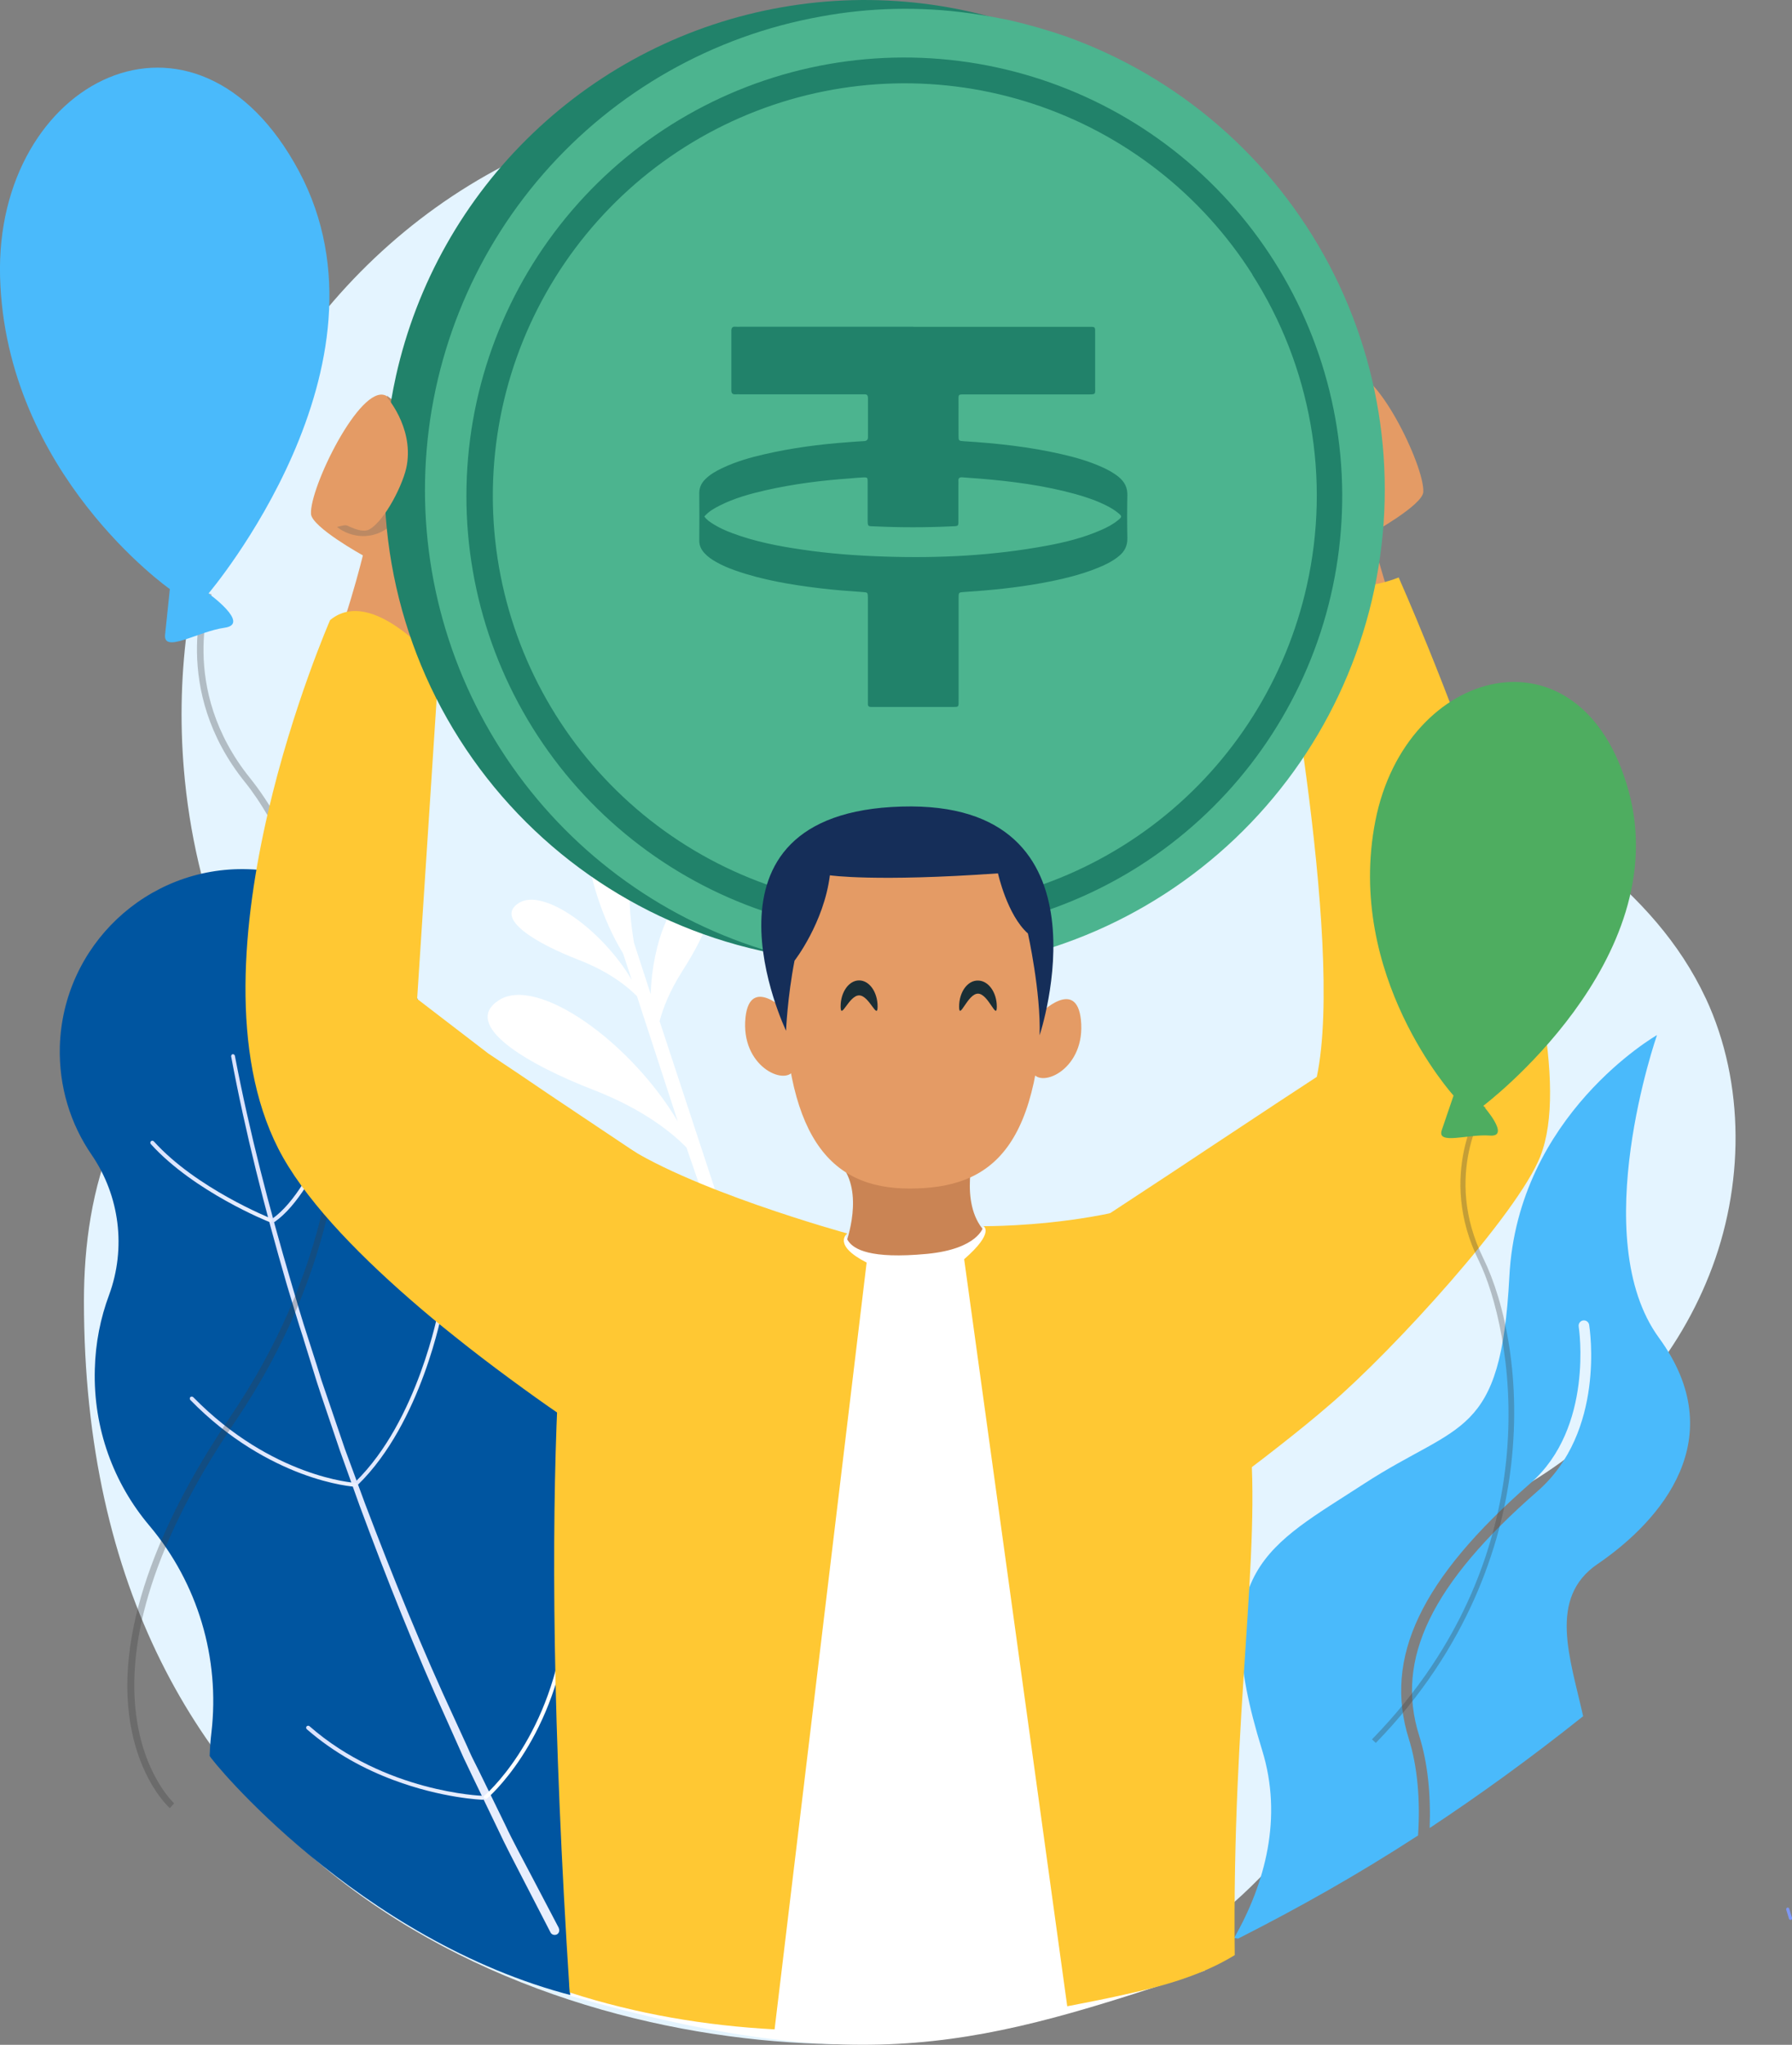
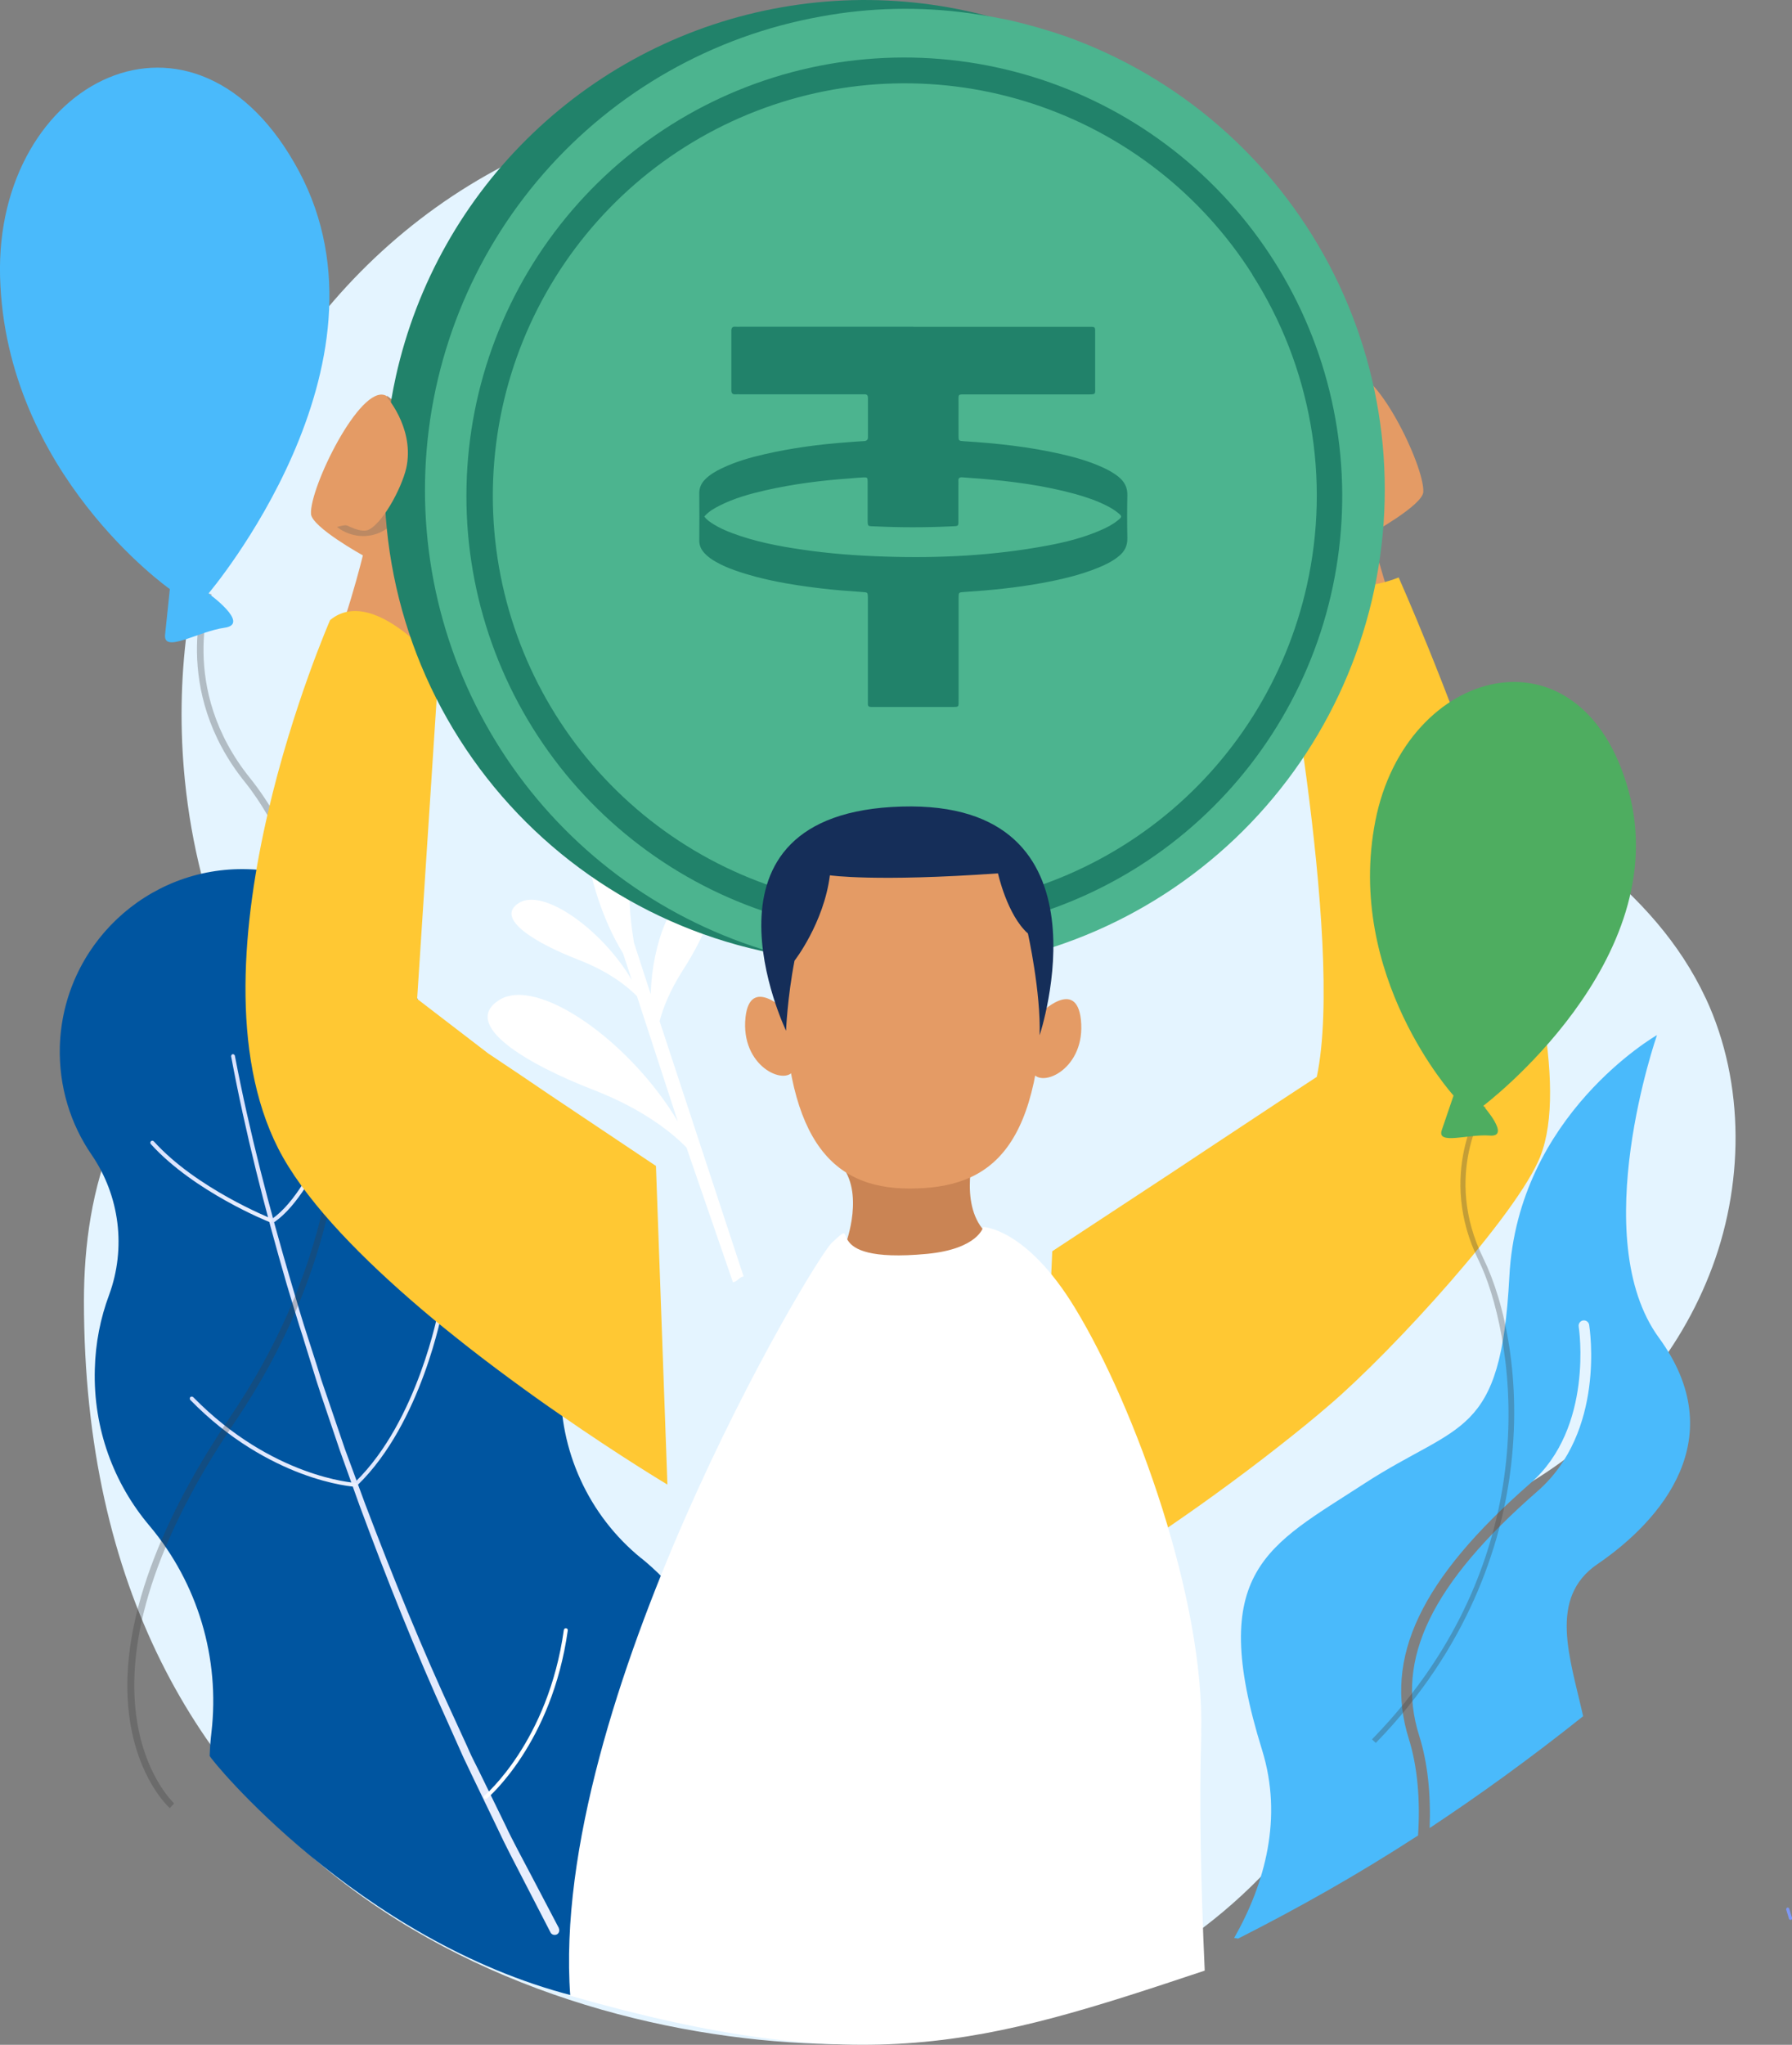
<svg xmlns="http://www.w3.org/2000/svg" xmlns:xlink="http://www.w3.org/1999/xlink" id="Capa_1" data-name="Capa 1" viewBox="0 0 245.3 279.81">
  <rect x="0" y="0" width="245.3" height="279.81" fill="#808080" stroke="none" />
  <defs>
    <linearGradient id="Degradado_sin_nombre_6" data-name="Degradado sin nombre 6" x1="-2497.01" y1="7063.09" x2="-2452.08" y2="7063.09" gradientTransform="matrix(1 0 0 -1 2528.65 7267.61)" gradientUnits="userSpaceOnUse">
      <stop offset="0" stop-color="#dae3fe" />
      <stop offset="1" stop-color="#e9effd" />
    </linearGradient>
    <linearGradient id="Degradado_sin_nombre_6-2" data-name="Degradado sin nombre 6" x1="-2487.5" y1="7111.26" x2="-2483.88" y2="7109.89" xlink:href="#Degradado_sin_nombre_6" />
    <linearGradient id="Degradado_sin_nombre_6-3" data-name="Degradado sin nombre 6" x1="-2508.82" y1="7109.36" x2="-2490.7" y2="7102.54" xlink:href="#Degradado_sin_nombre_6" />
    <linearGradient id="Degradado_sin_nombre_6-4" data-name="Degradado sin nombre 6" x1="-2475.44" y1="7077.07" x2="-2472.03" y2="7075.79" xlink:href="#Degradado_sin_nombre_6" />
    <linearGradient id="Degradado_sin_nombre_6-5" data-name="Degradado sin nombre 6" x1="-2503.37" y1="7074.43" x2="-2479.37" y2="7065.4" xlink:href="#Degradado_sin_nombre_6" />
    <linearGradient id="Degradado_sin_nombre_6-6" data-name="Degradado sin nombre 6" x1="-2486.74" y1="7026.4" x2="-2462.31" y2="7026.4" xlink:href="#Degradado_sin_nombre_6" />
    <style>
      .cls-12,.cls-13,.cls-20,.cls-21,.cls-3,.cls-4,.cls-5{stroke-width:0}.cls-3{fill:#e49b65}.cls-4{fill:#1a2e35}.cls-5{fill:#ffc833}.cls-13{isolation:isolate}.cls-12{fill:#4abafb}.cls-13,.cls-22{opacity:.55}.cls-13{fill:#3a3a3a}.cls-20{fill:#fff}.cls-21{fill:#21826a}
    </style>
  </defs>
  <path d="M233.5 136.62c-7.22-15.44-22.14-23.76-36.04-33.35-5.35-3.68-17.44-26.88-19.31-32.7-3.12-9.59-7.78-18.33-13.67-25.93-16.28-20.97-41.89-33.12-69.23-30C65.03 18.09 40.7 39.2 30.3 67.24c-4.52 12.18-6.39 25.66-4.99 39.56.89 8.85 3.06 17.26 6.3 24.98.8 1.9.8 4.04.03 5.94v.03c-15.78 8.49-20.15 25.07-20.15 40.27 0 79.24 63.35 101.72 104.53 101.72s74.58-29.46 74.58-65.82c0-1.1-.03-2.17-.09-3.27 6.69-1.57 13.13-4.19 19.08-7.84 10.64-6.51 19.64-16.34 24.39-28.36 4.78-11.97 4.96-26.17-.48-37.84Z" style="fill:#e4f4ff;stroke-width:0" />
  <path d="M87.76 213.22c-7.19-5.85-11.26-14.76-10.99-24.03.27-9.5-3.65-18.18-10.1-24.21-5.62-5.26-8.68-12.65-8.47-20.32.39-13.81-10.46-25.3-24.28-25.72-13.79-.42-25.32 10.46-25.73 24.26-.15 5.49 1.46 10.63 4.37 14.85 3.83 5.61 4.72 12.74 2.38 19.13-1.19 3.18-1.87 6.59-1.96 10.16-.24 8.14 2.59 15.65 7.46 21.42 6.63 7.87 9.69 18.12 8.5 28.33-.12 1.04-.21 2.11-.24 3.18 0 .36 20.29 25.31 49.83 32.85 12.48-5.44 22.2-16.25 22.61-30.74.33-11.73-4.93-22.3-13.37-29.17Z" style="fill:#0055a0;stroke-width:0" />
  <path d="m41.56 183.28 1.19 3.83.59 1.9.62 1.9 2.56 7.57 2.7 7.54c3.71 10.01 7.64 19.93 12.06 29.64l1.63 3.65c.27.59.53 1.22.83 1.81l.86 1.81 3.48 7.22c1.13 2.44 2.38 4.78 3.6 7.16l3.68 7.13c.15.3.53.42.86.27.3-.15.42-.53.27-.86v-.03l-3.71-7.07c-1.22-2.35-2.53-4.69-3.65-7.1l-3.51-7.19-.89-1.78c-.3-.59-.56-1.22-.83-1.81l-1.66-3.62c-4.49-9.65-8.5-19.54-12.27-29.49l-2.76-7.49-2.58-7.57-.65-1.9-.59-1.9-1.22-3.8c-.83-2.52-1.57-5.08-2.32-7.63-3-10.22-5.7-20.55-7.7-31.01-.03-.12-.15-.21-.3-.21-.12.03-.21.15-.21.3 1.96 10.51 4.61 20.85 7.58 31.1.77 2.52 1.52 5.11 2.35 7.63Z" style="fill:url(#Degradado_sin_nombre_6);stroke-width:0" />
  <path d="M37.34 167.24c-.06-.03-.09-.06-.12-.09-.09-.12-.06-.3.06-.39 6.03-4.19 10.79-19.66 10.85-19.81.03-.15.18-.21.33-.18.15.06.21.18.18.33-.21.65-4.87 15.8-11.05 20.11-.06.03-.15.06-.24.03Z" style="fill:url(#Degradado_sin_nombre_6-2);stroke-width:0" />
  <path d="M36.86 167.21s-.03 0 0 0c-.12-.03-10.31-4.13-16.22-10.66-.09-.12-.09-.27.03-.39.12-.09.27-.09.39.03 5.82 6.45 15.93 10.49 16.02 10.54.15.06.21.21.15.36-.09.12-.24.18-.36.12Z" style="fill:url(#Degradado_sin_nombre_6-3);stroke-width:0" />
  <path d="M48.75 203.21s-.06-.03-.09-.06c-.09-.12-.09-.27 0-.39 8.56-8.35 11.38-23.52 11.41-23.67.03-.15.18-.24.3-.21.15.03.24.18.21.3-.03.15-2.85 15.47-11.56 23.97-.09.06-.18.09-.27.06Z" style="fill:url(#Degradado_sin_nombre_6-4);stroke-width:0" />
  <path d="M41.23 201.64c-4.22-1.6-9.78-4.54-15.18-10.07-.09-.12-.09-.27 0-.39.12-.09.27-.09.39 0 10.82 11.02 22.08 11.73 22.2 11.73.15 0 .27.12.27.27s-.12.27-.27.27c-.09 0-3.06-.18-7.4-1.81Z" style="fill:url(#Degradado_sin_nombre_6-5);stroke-width:0" />
-   <path d="M53.86 243.58c6.66 2.5 12.12 2.7 12.21 2.7.15 0 .27-.12.27-.27s-.12-.27-.27-.27c-.12 0-13.37-.47-23.71-9.53-.12-.09-.27-.09-.39.03-.09.12-.09.27.03.39 3.83 3.33 8.02 5.52 11.86 6.95Z" style="fill:url(#Degradado_sin_nombre_6-6);stroke-width:0" />
  <path class="cls-20" d="M66.4 246.13c.09.03.18.03.27-.03.09-.06 8.88-7.51 11.05-22.99.03-.15-.09-.3-.24-.3-.15-.03-.27.09-.3.24-2.14 15.27-10.79 22.6-10.87 22.66-.12.09-.12.27-.03.39.03 0 .09.03.12.03Z" />
  <path class="cls-12" d="M218.65 214.05c8.88-6.06 18.42-17.32 8.44-30.98-9.98-13.66-.27-41.43-.27-41.43s-19.08 10.9-20.21 33.06c-1.16 22.16-6.77 19.81-19.88 28.33-13.1 8.52-21.63 11.82-13.96 36.47 2.85 9.21.42 18.21-3.83 25.69l.54.09c8.2-4.16 16.25-8.67 24.63-14.11.33-4.87-.09-9.48-1.25-13.19-3.51-11.11 1.63-21.92 16.64-35.02 8.71-7.6 6.63-21.29 6.6-21.44-.06-.39.21-.77.6-.83.39-.06.77.21.83.59.09.59 2.26 14.64-7.07 22.78-14.5 12.65-19.52 22.96-16.19 33.47 1.16 3.65 1.6 7.99 1.43 12.62 6.65-4.4 13.58-9.38 21.01-15.3-1.78-7.99-4.84-16.16 1.96-20.82Z" />
  <path d="M244.5 261.28c0-.09.06-.21.15-.24.12-.03.24.03.27.15 0 0 .15.45.39 1.25.03.12-.03.24-.15.27-.12.03-.24-.03-.27-.15-.24-.83-.39-1.25-.39-1.25v-.03Z" style="fill:#7d97f4;stroke-width:0" />
  <g class="cls-22">
    <path class="cls-13" d="m23.25 247.42.59-.65c-.18-.15-16.58-15.47 8.35-52.24 14.05-20.76 15.66-40.45 14.53-53.34-1.4-15.92-7.37-28.33-12.45-34.66-10.01-12.39-5.32-25.04-5.29-25.19l-.83-.33c-.06.12-4.9 13.28 5.41 26.05 8.02 9.92 24.84 47.14-2.11 86.93-7.31 10.78-15.6 26.61-13.76 40.81 1.13 8.61 5.38 12.48 5.56 12.62Z" />
  </g>
  <path class="cls-12" d="M28.54 81.21s5.82 4.19 2.2 4.69-8.44 3.59-8.14.92c.27-2.64.65-6.21.65-6.21 0 .01-22.49-15.79-23.24-42.7C-.73 11 26.73-3.11 40.93 23.44 55.1 49.99 28.54 81.21 28.54 81.21Z" />
  <path class="cls-3" d="m43.4 94.92 14.32 4.54c1.25-13.84 2.76-22.99 4.07-26.7 1.87-5.23-5.79-17.23-9.03-18.65-3.48-1.51-10.4 12.65-10.19 16.22.12 1.81 7.1 5.67 7.1 5.67s-2.2 9.3-6.27 18.92Z" />
  <path class="cls-5" d="M38.08 157.15c3.39 6.65 10.31 13.9 18.04 20.64 1.96 1.72 3.98 3.39 6.03 5.02 2.59 2.08 5.17 4.04 7.67 5.88 2.38 1.75 4.66 3.39 6.83 4.87 8.38 5.82 14.71 9.59 14.71 9.59l-1.57-43.6-14.47-9.68-4.25-2.88-4.22-2.82-9.75-7.48 2.97-45.62s-9-11.11-14.89-6.21c.03 0-20.35 46.21-7.1 72.29Z" />
  <path class="cls-3" d="M58.37 47.85s-2.53-.89-3.36 1.49c-.83 2.38 1.19 8.49 1.19 8.49l.42 5.23 4.64 7.13s1.63-8.29 0-11.91c-1.66-3.62-2.88-10.42-2.88-10.42ZM187.73 73s6.98-3.86 7.1-5.67c.21-3.56-6.72-17.73-10.19-16.22-3.24 1.43-10.9 13.42-9.03 18.65 1.31 3.71 2.82 12.86 4.07 26.7L194 91.92C189.93 82.3 187.73 73 187.73 73Z" />
  <path class="cls-5" d="M210.86 158.22c-3.12 7.87-20.03 26.46-28.85 34.01-2.23 1.93-4.55 3.8-6.86 5.61-2.94 2.32-5.88 4.51-8.74 6.59-2.7 1.96-5.32 3.77-7.78 5.46-9.54 6.51-16.76 10.75-16.76 10.75l2.17-49.42 16.49-10.84 4.84-3.21 4.81-3.18 4.9-3.24 5.17-3.39c3.92-18.57-5.7-67.36-5.7-67.36s9.95 1.78 16.91-.98c0 .03 26.91 60.12 19.4 79.18Z" />
  <path d="M54.54 55.48c-.59-.53-1.16-1.04-1.55-1.37-.03.77.92 2.49.8 3.27-.36 2.82-.62 5.97-2.56 10.28-.59 1.31-1.66 3.09-3.45 4.13-.42.24-.15-.12-1.66.33.03 0 .03.03.06.03 2.02 1.54 4.81 1.63 6.86.12.8-.59 1.55-1.46 2.17-2.85.51-1.13 1.07-2.29 1.57-3.45 1.57-3.65.65-7.87-2.26-10.48Z" style="isolation:isolate;fill:#606060;opacity:.3;stroke-width:0" />
  <path class="cls-20" d="M86.33 119.75c.92-8.47.27-16.66-3.95-14.64-4.22 2.02-2.79 16.07 2.91 25.36l1.19 3.62c-4.04-6.86-12.12-12.68-15.48-10.51-3.33 2.14 2.41 5.52 8.17 7.75 4.37 1.69 6.86 3.8 8.02 4.99l5.59 17.14c-6.42-10.84-19.19-19.99-24.48-16.6-5.26 3.39 3.83 8.76 12.98 12.3 6.89 2.67 10.85 5.97 12.69 7.87l6.36 18.44c.62-.09.83-.71 1.46-.8l-11.5-34.93c.45-1.75 1.37-4.13 3.15-6.92 3.33-5.2 5.97-11.32 2.02-11.08-3.42.21-6.18 7.28-6.39 14.29l-2.29-7.04c-.36-2.32-.86-5.58-.45-9.24Z" />
  <path d="M133.46 157.15s-2.26 7.46 1.31 11.32c0 0-5.91 11.61-19.13 2.11 0 0 2.53-6.36 0-10.46l17.83-2.97Z" style="fill:#ca8454;stroke-width:0" />
  <path class="cls-20" d="M164.42 237.13c.53-17.94-8.94-44.49-17.29-58.18-6.66-10.93-12.54-11.05-12.54-11.05s-.68 3-7.69 3.68c-15.69 1.49-8.68-5.61-13.04-1.51-2.67 2.53-38.72 63.03-35.8 103.03 40.5 11.58 56.54 6.68 86.85-3.44-.53-11.61-.77-23.14-.47-32.52Z" />
-   <path class="cls-5" d="M115.99 168.79s-22.22-6.09-31.5-12.71c-1.66-1.19-3.98-.27-4.43 1.72-2.41 10.51-6.86 41.25-2.08 114.85 9.21 2.97 18.6 4.54 28.05 5.05l12.6-104.93c-4.78-2.44-2.65-3.98-2.65-3.98ZM171.05 196c-3.57-34.6-1.04-39-.86-39.29-8.02 11.35-35.57 11.08-35.57 11.08s1.6.83-2.64 4.52l14.11 102.23c2.62-.51 5.23-1.01 7.84-1.6 5.17-1.13 10.49-2.58 15.09-5.4-.39-33.71 3.68-55.1 2.02-71.52Z" />
  <g class="cls-22">
    <path class="cls-13" d="M187.8 238.01c.18.16.35.32.53.49 12.79-13.13 17.09-27.21 18.38-36.9 1.71-12.74-.77-23.52-3.65-29.38-5.67-11.48.25-20.59.3-20.67l-.58-.4c-.05.11-6.2 9.56-.34 21.39 4.36 8.9 10.73 39.49-14.64 65.48Z" />
  </g>
  <path d="M203.04 151.33s3.84 4.31.88 4.06c-2.93-.23-7.24 1.32-6.57-.72.7-2.03 1.62-4.75 1.62-4.75s-14.86-16.37-10.7-37.6c4.17-21.25 28.2-27.45 34.65-4.14 6.45 23.31-19.88 43.14-19.88 43.14Z" style="fill:#4ead60;stroke-width:0" />
  <path class="cls-21" d="M54.19 51.5c2.83-12.71 9.36-24.29 18.77-33.28C82.36 9.23 94.21 3.23 107.03.99c12.81-2.25 26-.64 37.9 4.62 11.9 5.26 21.97 13.93 28.95 24.91 6.98 10.99 10.54 23.8 10.25 36.81-.3 13.02-4.44 25.65-11.91 36.31-7.47 10.66-17.93 18.86-30.06 23.57-12.12 4.71-25.37 5.71-38.07 2.88-17.02-3.8-31.84-14.21-41.2-28.95-9.36-14.73-12.48-32.59-8.7-49.63Z" />
  <path d="M106.91 130.63c.91.27 1.85.48 2.79.7l.94.21 2.15.39c16.22 2.75 32.88-.69 46.69-9.63 13.81-8.94 23.78-22.73 27.94-38.67 4.16-15.93 2.2-32.84-5.48-47.4-7.69-14.56-20.54-25.71-36.03-31.25-2.5-.86-5.04-1.59-7.61-2.19-.94-.18-1.88-.39-2.82-.55-.94-.15-1.85-.3-2.76-.43-6.79-.94-13.68-.79-20.41.46-14.72 2.64-28.09 10.23-37.92 21.5-9.83 11.27-15.53 25.57-16.16 40.52-.63 14.95 3.85 29.67 12.7 41.74 8.85 12.06 21.54 20.74 35.99 24.62v-.03Z" style="fill:#4cb48f;stroke-width:0" />
  <path class="cls-21" d="M110.79 126.44c-13.54-3.01-25.61-10.62-34.17-21.54-8.56-10.92-13.07-24.47-12.76-38.35.3-13.88 5.41-27.22 14.43-37.75 9.03-10.53 21.42-17.61 35.08-20.02 13.66-2.41 27.72 0 39.81 6.8 12.08 6.81 21.44 17.59 26.47 30.53 5.03 12.93 5.42 27.21 1.12 40.41-4.31 13.19-13.05 24.48-24.74 31.94-4.77 3.04-9.95 5.39-15.38 6.98-9.7 2.86-19.98 3.21-29.85 1Zm60.67-88.84c-6.99-11.03-17.59-19.29-29.98-23.37-12.39-4.08-25.82-3.74-37.99.98-12.17 4.72-22.33 13.51-28.74 24.88-6.42 11.37-8.69 24.62-6.45 37.49 2.25 12.87 8.89 24.55 18.78 33.07s22.43 13.33 35.48 13.63c13.04.3 25.79-3.94 36.06-11.99 10.27-8.05 17.43-19.43 20.27-32.17 1.62-7.24 1.8-14.73.51-22.04-1.29-7.31-4-14.28-8-20.53l.06.06Z" />
  <path class="cls-21" d="M125 44.72h23.84c1.17 0 1.07-.07 1.07 1.03v7.06c0 1.21.17 1.16-1.12 1.16h-16.33c-1.46 0-1.24-.14-1.25 1.28-.01 1.44 0 2.88 0 4.32 0 .76.01.76.78.81 4.47.28 8.91.76 13.28 1.76 1.89.43 3.76.96 5.54 1.76.84.37 1.64.8 2.35 1.39.77.64 1.18 1.42 1.16 2.45-.04 1.97-.04 3.94 0 5.91.02 1.04-.38 1.82-1.16 2.45-.85.7-1.82 1.18-2.84 1.59-2.49 1.02-5.1 1.61-7.73 2.1-3.51.64-7.05.99-10.6 1.22-.76.05-.77.05-.77.81v13.86c0 1.15.09 1.06-1.04 1.06h-10.95c-.29.01-.43-.12-.43-.41V81.76c-.02-.69-.02-.69-.67-.74-1.97-.14-3.93-.28-5.89-.52-3.95-.48-7.86-1.12-11.63-2.45-.89-.31-1.75-.68-2.58-1.15-.59-.33-1.15-.71-1.61-1.22-.46-.5-.71-1.06-.7-1.75.02-2.15.02-4.3 0-6.44 0-.76.28-1.37.8-1.89.65-.66 1.44-1.11 2.27-1.51 1.87-.9 3.84-1.47 5.85-1.93 3.73-.86 7.52-1.36 11.34-1.64.76-.06 1.53-.12 2.29-.16.36-.02.54-.16.54-.53v-5.38c0-.32-.12-.5-.46-.49H101.4c-.24 0-.47-.02-.71 0-.41.03-.58-.14-.58-.56v-8.12c0-.41.14-.61.56-.57.23.02.47 0 .71 0h23.66ZM96.42 70.69c.36.49.81.77 1.26 1.05.8.5 1.66.88 2.54 1.21 3.1 1.16 6.33 1.79 9.59 2.26 3.73.55 7.48.83 11.24.95 7.49.25 14.93-.12 22.31-1.5 2.49-.46 4.94-1.08 7.27-2.09.87-.37 1.7-.8 2.44-1.41.52-.43.53-.51.03-.93-.5-.42-1.06-.75-1.63-1.04-1.37-.69-2.82-1.18-4.29-1.59-4.3-1.18-8.7-1.75-13.13-2.11-.76-.06-1.53-.1-2.29-.17-.42-.04-.61.11-.57.54.02.17 0 .35 0 .53v4.5c0 1.22.11 1.08-1.06 1.14-3.44.16-6.88.16-10.32 0-1.06-.05-1.04.11-1.04-1.08v-5.03c0-.58-.04-.61-.6-.59-.62.02-1.23.09-1.85.14-3.88.27-7.72.76-11.52 1.62-2.15.49-4.28 1.08-6.26 2.08-.76.38-1.51.8-2.12 1.5Z" />
  <path class="cls-3" d="M107.64 138.38s-4.96-4.96-5.59.83c-.71 6.71 5.38 9.41 6.57 7.28 1.22-2.14-.98-8.11-.98-8.11ZM142.37 138.7s4.96-4.96 5.59.83c.71 6.71-5.38 9.42-6.57 7.28-1.22-2.14.98-8.11.98-8.11Z" />
  <path class="cls-3" d="M124.48 162.64c-10.99 0-17.23-7.19-17.23-28.75 0-11.11 5.65-17.94 17.98-17.94s17.53 6.83 17.53 17.94c0 23.17-6.89 28.75-18.27 28.75Z" />
  <path d="M113.61 119.78s6.18.92 23-.27c0 0 1.25 5.7 4.1 8.23 0 0 1.78 8.02 1.6 13.93 0 0 10.7-32.17-18.9-31.3-30.1.86-15.81 30.68-15.81 30.68s.18-4.54 1.16-9.59c.03-.03 4.01-5.17 4.84-11.67Z" style="stroke-width:0;fill:#152e59" />
-   <path class="cls-4" d="M115.07 137.72c0 1.96 1.13-1.51 2.53-1.51s2.53 3.48 2.53 1.51-1.13-3.56-2.53-3.56-2.53 1.6-2.53 3.56ZM131.29 137.75c0 1.96 1.16-1.78 2.58-1.78s2.58 3.74 2.58 1.78-1.16-3.57-2.58-3.57c-1.43-.03-2.58 1.57-2.58 3.57Z" />
  <path class="cls-3" d="M52.79 54.14s3.8 4.16 2.91 9.47c-.39 2.44-2.97 7.63-5.17 8.85-1.9 1.04-7.52-3.47-7.52-3.47s3.74-13.9 9.78-14.85Z" />
</svg>